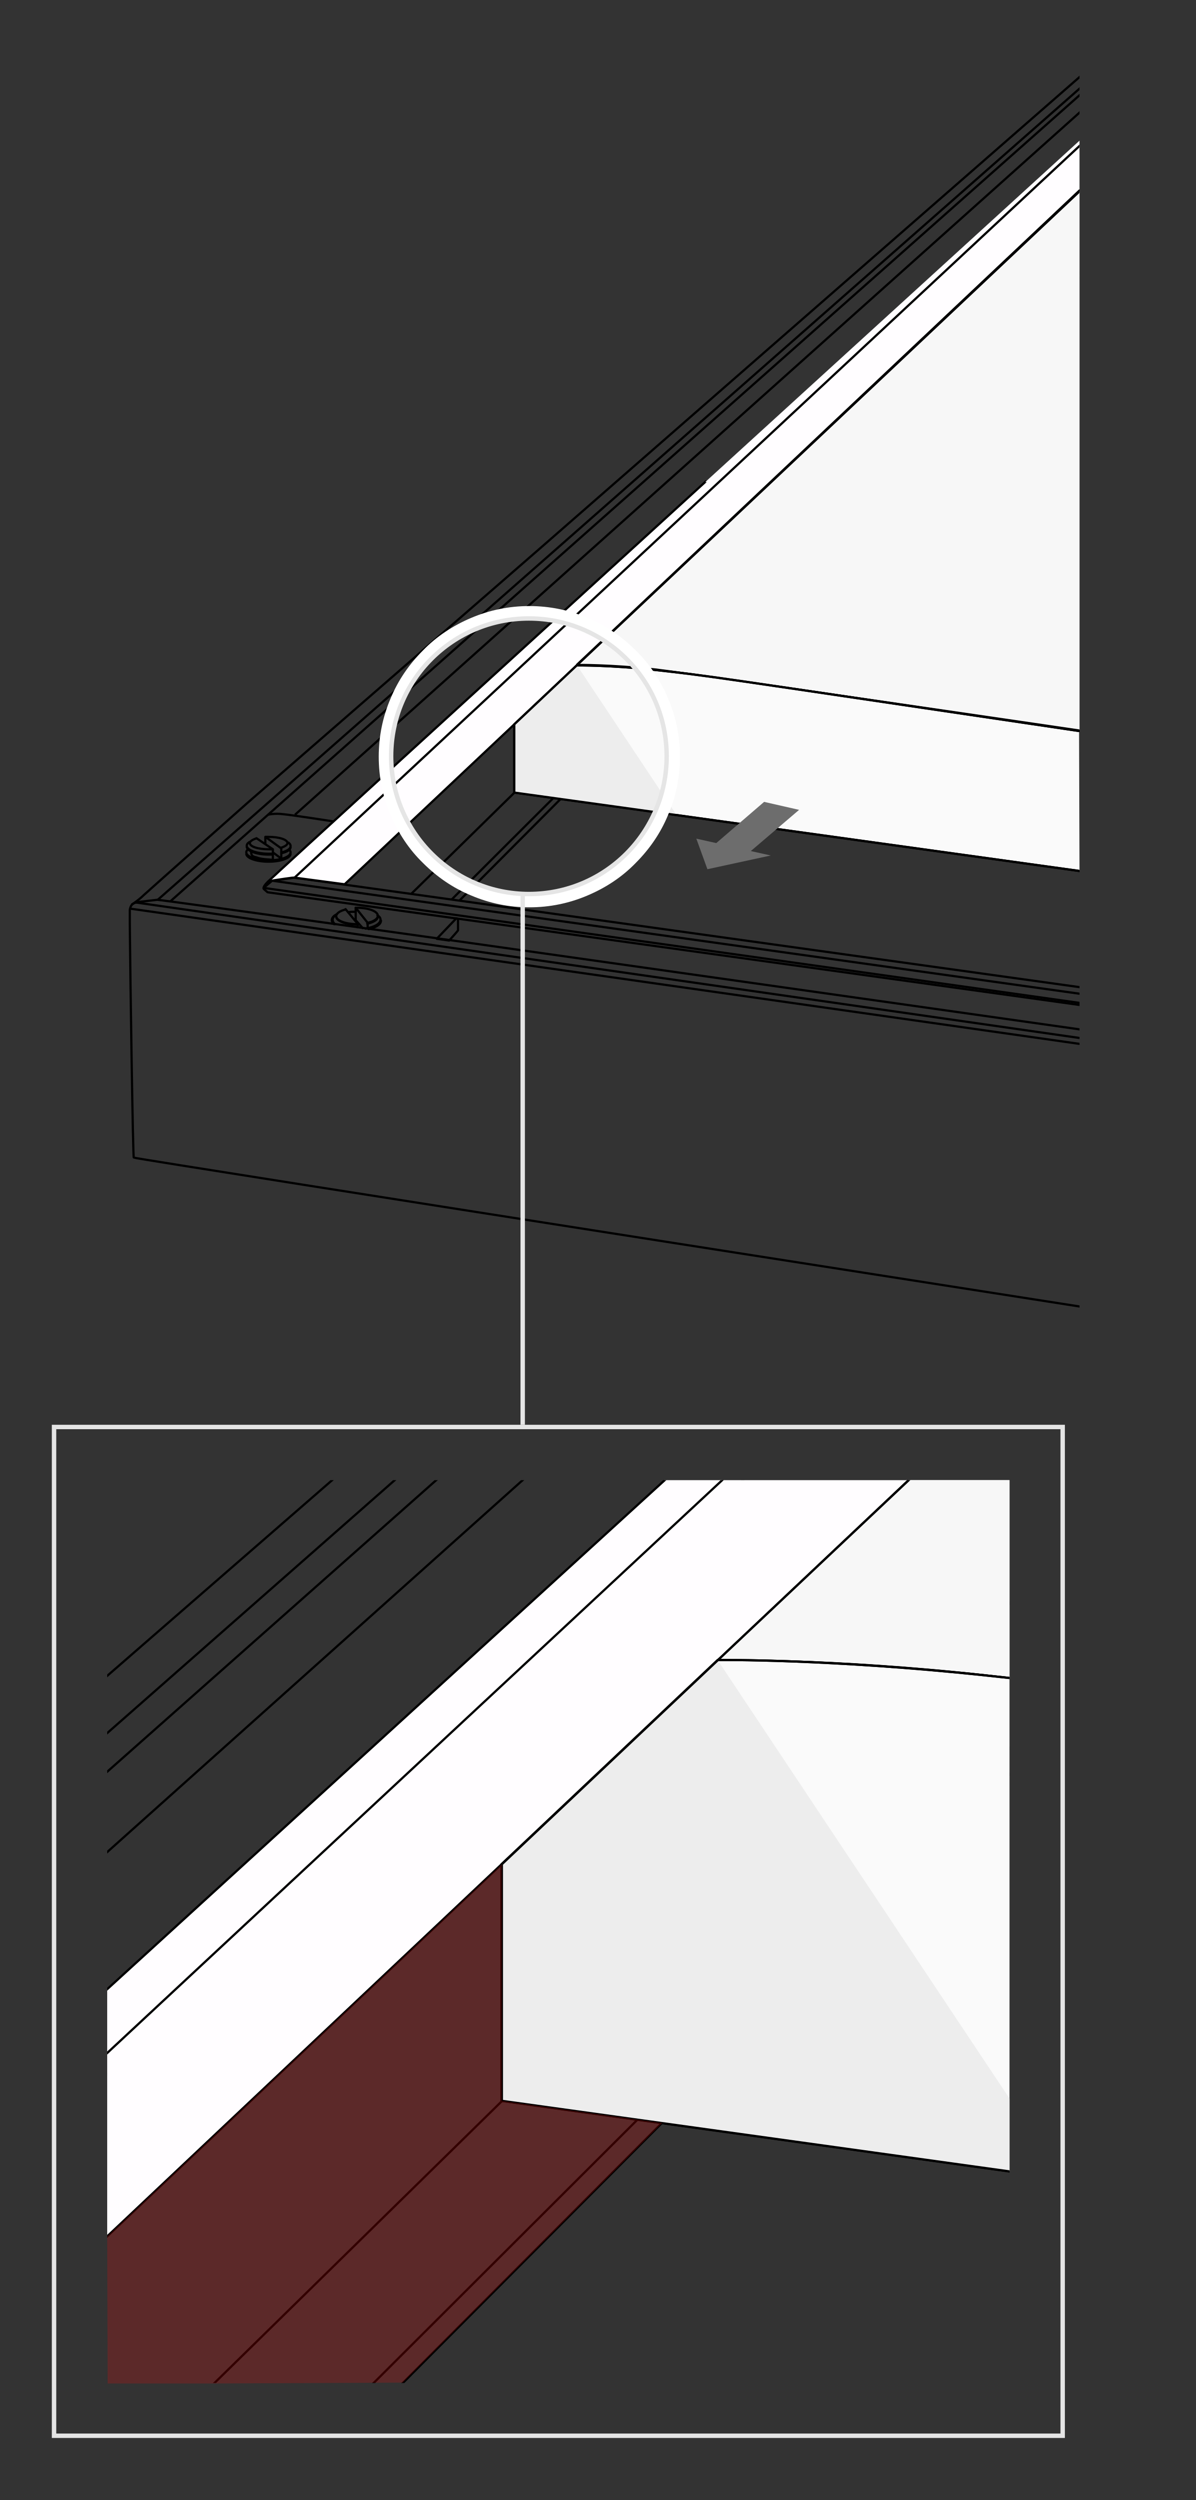
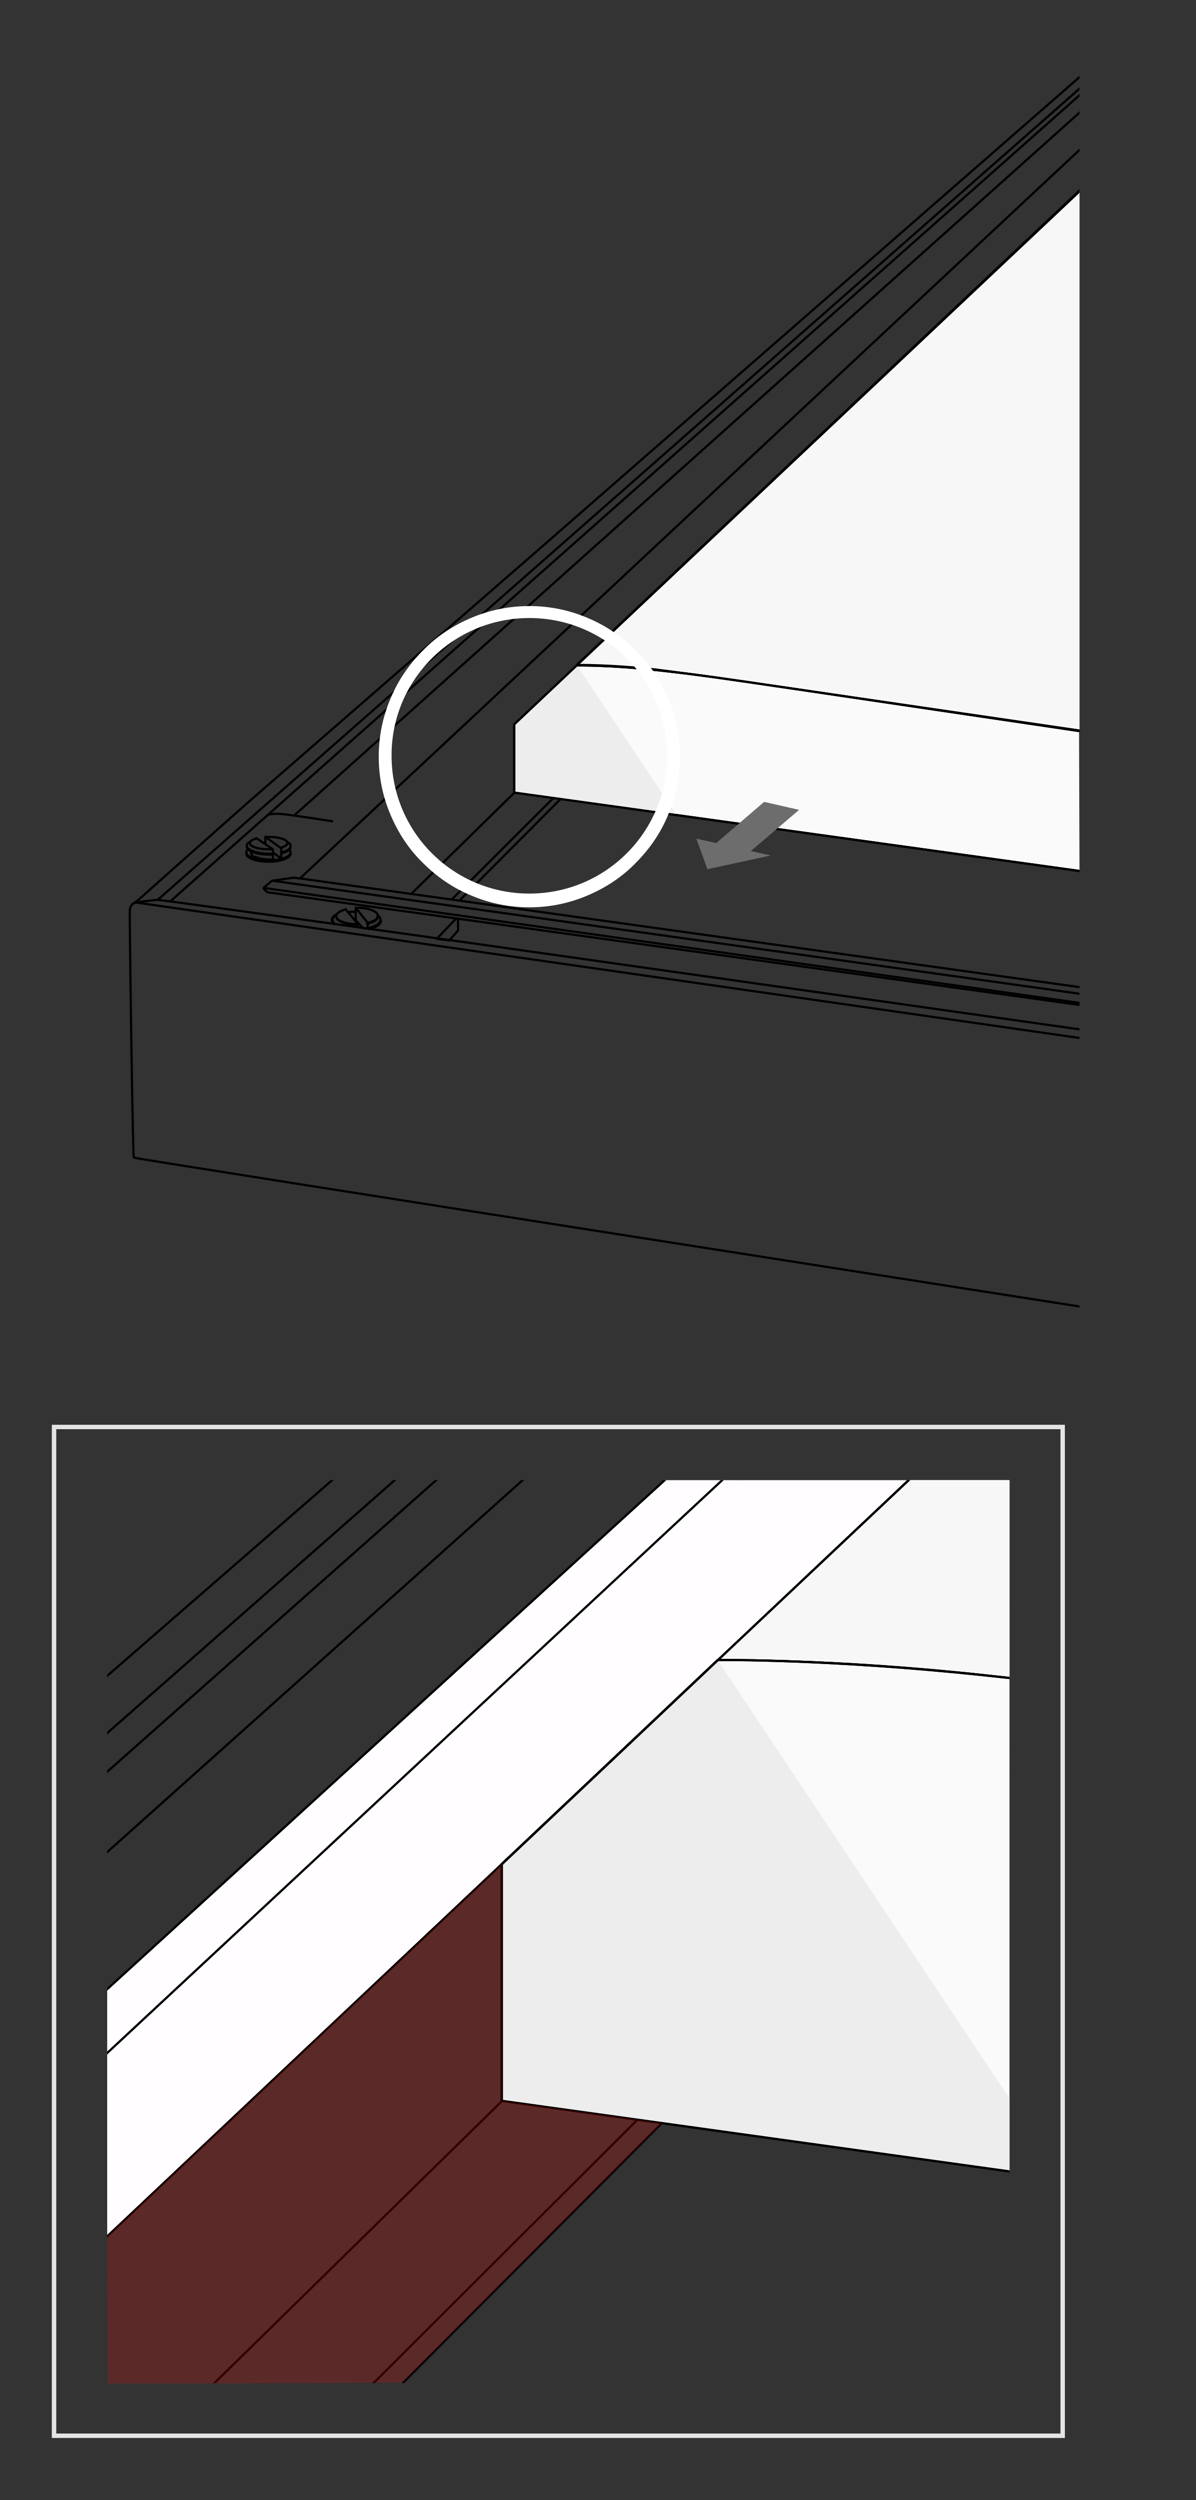
<svg xmlns="http://www.w3.org/2000/svg" xmlns:xlink="http://www.w3.org/1999/xlink" version="1.1" id="Ebene_2_00000182498870091850316810000012773059943483318168_" x="0px" y="0px" width="270px" height="564.3px" viewBox="0 0 270 564.3" style="enable-background:new 0 0 270 564.3;" xml:space="preserve">
  <rect x="0" y="0" width="270" height="564.3" fill="#333333" stroke="none" />
  <style type="text/css">
	.st0{fill:#F9F9F9;stroke:#020203;stroke-width:0.5;stroke-linecap:round;stroke-linejoin:round;stroke-miterlimit:10;}
	.st1{opacity:0.1;fill:#F9F9F9;stroke:#020203;stroke-width:0.5;stroke-miterlimit:10;enable-background:new    ;}
	.st2{fill:#FFFFFF;stroke:#020203;stroke-width:0.5;stroke-linecap:round;stroke-linejoin:round;stroke-miterlimit:10;}
	.st3{fill:#FFFFFF;stroke:#020203;stroke-width:0.5;stroke-linecap:round;stroke-linejoin:round;stroke-miterlimit:10;}
	.st4{fill:#6D6D6D;}
	.st5{clip-path:url(#SVGID_00000049213687731854256070000003385210473643962782_);}
	
		.st6{clip-path:url(#SVGID_00000109752671341363645150000002722558985247864990_);fill:none;stroke:#000000;stroke-width:0.5;stroke-miterlimit:10;}
	
		.st7{clip-path:url(#SVGID_00000146466012391148716730000005726325667196547762_);fill:none;stroke:#000000;stroke-width:0.5;stroke-linecap:round;stroke-linejoin:round;stroke-miterlimit:10;}
	
		.st8{clip-path:url(#SVGID_00000144306283595410006870000002048113516462609284_);fill:none;stroke:#000000;stroke-width:0.5;stroke-miterlimit:10;}
	
		.st9{clip-path:url(#SVGID_00000169550121947964943780000008526751747890250148_);fill:none;stroke:#000000;stroke-width:0.5;stroke-miterlimit:10;}
	
		.st10{clip-path:url(#SVGID_00000128447209223289707990000008615501604242348221_);fill:none;stroke:#000000;stroke-width:0.5;stroke-miterlimit:10;}
	
		.st11{clip-path:url(#SVGID_00000104701749851849628470000005301165393435882931_);fill:none;stroke:#000000;stroke-width:0.5;stroke-miterlimit:10;}
	
		.st12{clip-path:url(#SVGID_00000124128715929291188760000000639992155095809204_);fill:none;stroke:#000000;stroke-width:0.5;stroke-miterlimit:10;}
	
		.st13{clip-path:url(#SVGID_00000013898945031916562330000016190585271005736334_);fill:none;stroke:#000000;stroke-width:0.5;stroke-miterlimit:10;}
	
		.st14{clip-path:url(#SVGID_00000082327647710572639050000016668993930286524054_);fill:none;stroke:#000000;stroke-width:0.5;stroke-miterlimit:10;}
	
		.st15{clip-path:url(#SVGID_00000125603564270747586740000016568422939254967451_);fill:none;stroke:#000000;stroke-width:0.5;stroke-miterlimit:10;}
	
		.st16{clip-path:url(#SVGID_00000005264227774672703110000014528548151289603991_);fill:none;stroke:#000000;stroke-width:0.5;stroke-miterlimit:10;}
	
		.st17{clip-path:url(#SVGID_00000013873350356301338370000003280102917780694453_);fill:none;stroke:#000000;stroke-width:0.5;stroke-miterlimit:10;}
	
		.st18{clip-path:url(#SVGID_00000036951103578209101350000006161667545805644192_);fill:none;stroke:#000000;stroke-width:0.5;stroke-miterlimit:10;}
	
		.st19{clip-path:url(#SVGID_00000158731399086165916210000000025891053373613962_);fill:none;stroke:#000000;stroke-width:0.5;stroke-miterlimit:10;}
	
		.st20{clip-path:url(#SVGID_00000072266399399952590330000013063743148178028683_);fill:none;stroke:#000000;stroke-width:0.5;stroke-miterlimit:10;}
	
		.st21{clip-path:url(#SVGID_00000018922945574653179950000010906176191409537720_);fill:none;stroke:#000000;stroke-width:0.5;stroke-miterlimit:10;}
	
		.st22{clip-path:url(#SVGID_00000137132571522159263520000010167636250361175690_);fill:none;stroke:#000000;stroke-width:0.5;stroke-miterlimit:10;}
	
		.st23{clip-path:url(#SVGID_00000050627168616724553540000014627916282044007301_);fill:none;stroke:#000000;stroke-width:0.5;stroke-miterlimit:10;}
	
		.st24{clip-path:url(#SVGID_00000140694826526993094690000011397741485945769119_);fill:none;stroke:#000000;stroke-width:0.5;stroke-miterlimit:10;}
	
		.st25{clip-path:url(#SVGID_00000178922682359233189010000015789454918503830442_);fill:none;stroke:#000000;stroke-width:0.5;stroke-miterlimit:10;}
	
		.st26{clip-path:url(#SVGID_00000013180376761639749560000009845138533769339565_);fill:none;stroke:#000000;stroke-width:0.5;stroke-miterlimit:10;}
	
		.st27{clip-path:url(#SVGID_00000101818352643253761380000000022079861258999168_);fill:none;stroke:#000000;stroke-width:0.5;stroke-miterlimit:10;}
	
		.st28{clip-path:url(#SVGID_00000028283160063774410290000009250892025637199268_);fill:none;stroke:#000000;stroke-width:0.5;stroke-miterlimit:10;}
	
		.st29{clip-path:url(#SVGID_00000085237137691437602460000011178185463086286266_);fill:none;stroke:#000000;stroke-width:0.5;stroke-linecap:round;stroke-linejoin:round;stroke-miterlimit:10;}
	
		.st30{clip-path:url(#SVGID_00000062181177577478199330000005847871473410401431_);fill:none;stroke:#000000;stroke-width:0.5;stroke-linecap:round;stroke-linejoin:round;stroke-miterlimit:10;}
	
		.st31{clip-path:url(#SVGID_00000176725428107801718050000003252765669716648583_);fill:none;stroke:#000000;stroke-width:0.5;stroke-miterlimit:10;}
	
		.st32{clip-path:url(#SVGID_00000058558636028164574100000014903663770677723021_);fill:none;stroke:#000000;stroke-width:0.5;stroke-linecap:round;stroke-linejoin:round;stroke-miterlimit:10;}
	
		.st33{clip-path:url(#SVGID_00000035516711887526328040000011465900574357143455_);fill:none;stroke:#000000;stroke-width:0.5;stroke-linecap:round;stroke-linejoin:round;stroke-miterlimit:10;}
	
		.st34{clip-path:url(#SVGID_00000000217985762469832780000010786048758494342310_);fill:none;stroke:#000000;stroke-width:0.5;stroke-linecap:round;stroke-linejoin:round;stroke-miterlimit:10;}
	
		.st35{clip-path:url(#SVGID_00000069357020259240342920000002944819725567499440_);fill:none;stroke:#000000;stroke-width:0.5;stroke-linecap:round;stroke-linejoin:round;stroke-miterlimit:10;}
	
		.st36{clip-path:url(#SVGID_00000121971079433418109520000014615660938606496951_);fill:none;stroke:#000000;stroke-width:0.5;stroke-linecap:round;stroke-linejoin:round;stroke-miterlimit:10;}
	
		.st37{clip-path:url(#SVGID_00000026145120114363136530000007996203532410582154_);fill:none;stroke:#000000;stroke-width:0.5;stroke-linecap:round;stroke-linejoin:round;stroke-miterlimit:10;}
	
		.st38{clip-path:url(#SVGID_00000035516529118122055750000008612512896849284518_);fill:none;stroke:#000000;stroke-width:0.5;stroke-linecap:round;stroke-linejoin:round;stroke-miterlimit:10;}
	
		.st39{clip-path:url(#SVGID_00000127743718432306174270000000172181628643057821_);fill:none;stroke:#000000;stroke-width:0.5;stroke-linecap:round;stroke-linejoin:round;stroke-miterlimit:10;}
	
		.st40{clip-path:url(#SVGID_00000133526666388751010820000005647503715467689100_);fill:none;stroke:#000000;stroke-width:0.5;stroke-linecap:round;stroke-linejoin:round;stroke-miterlimit:10;}
	
		.st41{clip-path:url(#SVGID_00000020376341425528551910000016659057307095664312_);fill:none;stroke:#000000;stroke-width:0.5;stroke-linecap:round;stroke-linejoin:round;stroke-miterlimit:10;}
	
		.st42{clip-path:url(#SVGID_00000040549837458549608750000000099807813578677426_);fill:none;stroke:#000000;stroke-width:0.5;stroke-linecap:round;stroke-linejoin:round;stroke-miterlimit:10;}
	
		.st43{clip-path:url(#SVGID_00000015354319503338602030000006469044422829328312_);fill:none;stroke:#000000;stroke-width:0.5;stroke-linecap:round;stroke-linejoin:round;stroke-miterlimit:10;}
	
		.st44{clip-path:url(#SVGID_00000166662891040877754180000016476088348491233715_);fill:none;stroke:#000000;stroke-width:0.5;stroke-linecap:round;stroke-linejoin:round;stroke-miterlimit:10;}
	
		.st45{clip-path:url(#SVGID_00000005980590344992117140000005429294632008867215_);fill:none;stroke:#000000;stroke-width:0.5;stroke-miterlimit:10;}
	
		.st46{clip-path:url(#SVGID_00000072277319704017188270000007370570006574612655_);fill:#FFFDFF;stroke:#000000;stroke-width:0.5;stroke-linecap:round;stroke-linejoin:round;stroke-miterlimit:10;}
	
		.st47{clip-path:url(#SVGID_00000065774004947571350330000015308863275842674054_);fill:#FFFDFF;stroke:#000000;stroke-width:0.5;stroke-linecap:round;stroke-linejoin:round;stroke-miterlimit:10;}
	
		.st48{clip-path:url(#SVGID_00000129207036843872219390000004907791518324266632_);fill:#FFFDFF;stroke:#000000;stroke-width:0.5;stroke-linecap:round;stroke-linejoin:round;stroke-miterlimit:10;}
	
		.st49{clip-path:url(#SVGID_00000037678540360675668060000008513888172797263266_);fill:#FFFDFF;stroke:#000000;stroke-width:0.5;stroke-linecap:round;stroke-linejoin:round;stroke-miterlimit:10;}
	
		.st50{clip-path:url(#SVGID_00000137823893578040081370000004055518220069094790_);fill:#F7F7F7;stroke:#000000;stroke-width:0.5;stroke-linecap:round;stroke-linejoin:round;stroke-miterlimit:10;}
	
		.st51{clip-path:url(#SVGID_00000074438048589327415620000013569843262042235781_);fill:#FAFAFA;stroke:#000000;stroke-width:0.5;stroke-linecap:round;stroke-linejoin:round;stroke-miterlimit:10;}
	.st52{clip-path:url(#SVGID_00000038389103457464797780000013143734872533511048_);fill:#EDEDED;}
	
		.st53{clip-path:url(#SVGID_00000151514384840010864860000016731645396384979859_);fill:none;stroke:#000000;stroke-width:0.5;stroke-linecap:round;stroke-linejoin:round;stroke-miterlimit:10;}
	.st54{clip-path:url(#SVGID_00000127740703264644839630000011826177869878734995_);fill:none;}
	.st55{clip-path:url(#SVGID_00000108295234767043041960000005552605310630404018_);}
	.st56{clip-path:url(#SVGID_00000005980909124721541420000016416658596307836343_);}
	.st57{clip-path:url(#SVGID_00000124845329586780067040000013821053208722721949_);}
	.st58{fill:none;stroke:#000000;stroke-width:0.5;stroke-miterlimit:10;}
	.st59{fill:none;stroke:#000000;stroke-width:0.5;stroke-linecap:round;stroke-linejoin:round;stroke-miterlimit:10;}
	.st60{fill:#FFFDFF;stroke:#000000;stroke-width:0.5;stroke-linecap:round;stroke-linejoin:round;stroke-miterlimit:10;}
	.st61{fill:#F7F7F7;stroke:#000000;stroke-width:0.5;stroke-linecap:round;stroke-linejoin:round;stroke-miterlimit:10;}
	.st62{fill:#FAFAFA;stroke:#000000;stroke-width:0.5;stroke-linecap:round;stroke-linejoin:round;stroke-miterlimit:10;}
	.st63{fill:#EDEDED;}
	.st64{clip-path:url(#SVGID_00000048491768892247211520000000400964073264408463_);fill:none;stroke:#E5E5E5;stroke-miterlimit:10;}
	.st65{clip-path:url(#SVGID_00000085223777740643370120000001306298703127808659_);}
	.st66{fill:#FFFFFF;}
	.st67{clip-path:url(#SVGID_00000163051680755833161510000013082791311101340587_);fill:none;stroke:#E5E5E5;stroke-miterlimit:10;}
	.st68{clip-path:url(#SVGID_00000150076559441902409500000012251865777435588028_);fill:none;stroke:#E5E5E5;stroke-miterlimit:10;}
	
		.st69{opacity:0.2;clip-path:url(#SVGID_00000137813512915985282370000005139534586234766257_);fill:#FF0000;enable-background:new    ;}
</style>
  <g>
    <rect x="830.5" y="209.1" class="st0" width="217.1" height="208.1" />
    <rect x="830.5" y="209.1" class="st1" width="217.1" height="208.1" />
  </g>
  <polygon class="st2" points="835.7,61.5 1042.1,61.5 1051.7,52 826.1,52 " />
  <g>
    <polygon class="st2" points="835.7,61.5 835.7,261.1 826.1,270.6 826.1,52  " />
  </g>
  <g>
    <polygon class="st2" points="1042.1,261.1 1042.1,61.6 1051.6,52.1 1051.6,270.6  " />
  </g>
  <g>
    <polygon class="st2" points="1032.6,52.8 1050.9,52.8 1050.9,60.7 1050.9,71.1 1048.8,73.2 1043,73.2 1043,60.7 1030.5,60.7    1030.5,54.9  " />
    <g>
      <path class="st2" d="M1046.9,65.1c0.8,0,1.5,0.7,1.5,1.5c0,0.8-0.7,1.5-1.5,1.5c-0.8,0-1.5-0.7-1.5-1.5    C1045.4,65.7,1046.1,65.1,1046.9,65.1z" />
      <polygon class="st2" points="1048.1,67.4 1047.7,67.7 1045.7,65.7 1046.1,65.3   " />
    </g>
    <g>
      <path class="st2" d="M1037.5,55.3c0.8,0,1.5,0.7,1.5,1.5c0,0.8-0.7,1.5-1.5,1.5c-0.8,0-1.5-0.7-1.5-1.5    C1036.1,55.9,1036.7,55.3,1037.5,55.3z" />
-       <polygon class="st2" points="1036.7,58 1036.3,57.6 1038.4,55.5 1038.7,55.9   " />
    </g>
  </g>
  <g>
    <polygon class="st2" points="826.9,71.1 826.9,52.8 834.8,52.8 845.2,52.8 847.3,54.9 847.3,60.7 834.8,60.7 834.8,73.2 829,73.2     " />
    <g>
      <path class="st2" d="M840.7,55.3c0.8,0,1.5,0.7,1.5,1.5c0,0.8-0.7,1.5-1.5,1.5c-0.8,0-1.5-0.7-1.5-1.5    C839.2,56,839.8,55.3,840.7,55.3z" />
      <polygon class="st2" points="841.5,55.6 841.9,56 839.8,58 839.4,57.6   " />
    </g>
    <g>
      <path class="st2" d="M830.9,64.7c0.8,0,1.5,0.7,1.5,1.5c0,0.8-0.7,1.5-1.5,1.5s-1.5-0.7-1.5-1.5C829.4,65.3,830.1,64.7,830.9,64.7    z" />
      <polygon class="st2" points="832.1,67 831.7,67.4 829.6,65.3 830,64.9   " />
    </g>
  </g>
  <polygon class="st2" points="835.7,61.5 1042.1,61.5 1044.2,59.4 833.6,59.4 " />
  <polygon class="st2" points="1051.7,52 826.1,52 828.2,54 1049.6,54 " />
  <g>
    <g>
      <polygon class="st2" points="1073.1,159.5 1073.1,365.9 1082.6,375.5 1082.6,150   " />
    </g>
    <polygon class="st2" points="1073.1,159.5 1073.1,365.9 1075.1,368 1075.1,157.4  " />
    <polygon class="st2" points="1082.6,375.5 1082.6,150 1080.5,152 1080.5,373.4  " />
    <polygon class="st2" points="835.7,61.5 835.7,261.1 833.5,263.2 833.5,59.4  " />
    <polygon class="st2" points="826.1,52 826.1,270.6 828.3,268.4 828.3,54.1  " />
    <polygon class="st2" points="1051.6,270.6 1051.6,52.1 1049.5,54.2 1049.5,268.5  " />
    <polygon class="st2" points="1042.1,261.1 1042.1,61.6 1044.3,59.4 1044.3,263.3  " />
    <g>
      <polygon class="st2" points="1083,125.7 1083,109.9 1076.2,109.9 1067.3,109.9 1065.5,111.7 1065.5,116.7 1076.2,116.7     1076.2,127.4 1081.2,127.4   " />
      <g>
        <polygon class="st2" points="1092,116.7 1092,101 1085.2,101 1076.3,101 1074.5,102.8 1074.5,107.8 1085.2,107.8 1085.2,118.5      1090.2,118.5    " />
        <g>
          <path class="st2" d="M1080.2,103.2c0.7,0,1.3,0.6,1.3,1.3c0,0.7-0.6,1.3-1.3,1.3c-0.7,0-1.3-0.6-1.3-1.3      C1078.9,103.8,1079.5,103.2,1080.2,103.2z" />
          <polygon class="st2" points="1079.1,103.8 1079.5,103.4 1081.2,105.2 1080.9,105.5     " />
        </g>
        <g>
          <path class="st2" d="M1088.6,111.2c0.7,0,1.3,0.6,1.3,1.3c0,0.7-0.6,1.3-1.3,1.3c-0.7,0-1.3-0.6-1.3-1.3      C1087.3,111.8,1087.9,111.2,1088.6,111.2z" />
          <polygon class="st2" points="1087.9,113.5 1087.6,113.2 1089.3,111.4 1089.7,111.8     " />
        </g>
      </g>
    </g>
    <g>
      <polygon class="st2" points="1083,88.3 1083,72.6 1076.2,72.6 1067.3,72.6 1065.5,74.4 1065.5,79.4 1076.2,79.4 1076.2,90.1     1081.2,90.1   " />
      <g>
        <polygon class="st2" points="1092,79.4 1092,63.7 1085.2,63.7 1076.3,63.7 1074.5,65.5 1074.5,70.5 1085.2,70.5 1085.2,81.2      1090.2,81.2    " />
        <g>
          <path class="st2" d="M1080.2,65.9c0.7,0,1.3,0.6,1.3,1.3c0,0.7-0.6,1.3-1.3,1.3c-0.7,0-1.3-0.6-1.3-1.3      C1078.9,66.4,1079.5,65.9,1080.2,65.9z" />
          <polygon class="st2" points="1079.1,66.4 1079.5,66.1 1081.2,67.8 1080.9,68.2     " />
        </g>
        <g>
          <path class="st2" d="M1088.6,73.9c0.7,0,1.3,0.6,1.3,1.3c0,0.7-0.6,1.3-1.3,1.3c-0.7,0-1.3-0.6-1.3-1.3      C1087.3,74.5,1087.9,73.9,1088.6,73.9z" />
          <rect x="1087.4" y="74.9" transform="matrix(0.705 -0.709 0.709 0.705 267.41 793.768)" class="st3" width="2.5" height="0.5" />
        </g>
      </g>
    </g>
  </g>
  <polygon class="st4" points="946.2,222.4 946.2,204.8 949.2,204.8 944,195.9 938.9,204.8 941.9,204.8 941.9,222.4 " />
  <g>
    <g>
      <defs>
        <rect id="SVGID_1_" x="7.2" y="-22.1" width="236.5" height="608.4" />
      </defs>
      <clipPath id="SVGID_00000180357601612741302980000003980705099075658114_">
        <use xlink:href="#SVGID_1_" style="overflow:visible;" />
      </clipPath>
      <g style="clip-path:url(#SVGID_00000180357601612741302980000003980705099075658114_);">
        <g>
          <defs>
            <rect id="SVGID_00000001648266979062813850000010541664695732810386_" x="2.3" y="-88.9" width="243.6" height="708.9" />
          </defs>
          <clipPath id="SVGID_00000089539869982799370390000016272704435945108920_">
            <use xlink:href="#SVGID_00000001648266979062813850000010541664695732810386_" style="overflow:visible;" />
          </clipPath>
          <line style="clip-path:url(#SVGID_00000089539869982799370390000016272704435945108920_);fill:none;stroke:#000000;stroke-width:0.5;stroke-miterlimit:10;" x1="246.4" y1="23.1" x2="251" y2="25.1" />
        </g>
        <g>
          <defs>
            <rect id="SVGID_00000160895691384550289750000011410686278975003053_" x="2.3" y="-88.9" width="243.6" height="708.9" />
          </defs>
          <clipPath id="SVGID_00000092458668143668361000000006190049413679333798_">
            <use xlink:href="#SVGID_00000160895691384550289750000011410686278975003053_" style="overflow:visible;" />
          </clipPath>
          <path style="clip-path:url(#SVGID_00000092458668143668361000000006190049413679333798_);fill:none;stroke:#000000;stroke-width:0.5;stroke-linecap:round;stroke-linejoin:round;stroke-miterlimit:10;" d="      M274.4,227.1L67.9,198.3c-1-0.1-1.5-0.2-1.5-0.2l-5,0.7c0,0-1.5,1.3-1.8,1.5c-0.2,0.3,0,0.4,0,0.4l0.8,0.7l214,29.7" />
        </g>
        <g>
          <defs>
            <rect id="SVGID_00000108292703458170826400000008067136100788371122_" x="2.3" y="-88.9" width="243.6" height="708.9" />
          </defs>
          <clipPath id="SVGID_00000074403990706638407050000008050845905331772069_">
            <use xlink:href="#SVGID_00000108292703458170826400000008067136100788371122_" style="overflow:visible;" />
          </clipPath>
          <line style="clip-path:url(#SVGID_00000074403990706638407050000008050845905331772069_);fill:none;stroke:#000000;stroke-width:0.5;stroke-miterlimit:10;" x1="274.4" y1="230.7" x2="59.4" y2="200.4" />
        </g>
        <g>
          <defs>
            <rect id="SVGID_00000055707685022139910890000017421031441364912260_" x="2.3" y="-88.9" width="243.6" height="708.9" />
          </defs>
          <clipPath id="SVGID_00000072998070184620779240000012597576259940415114_">
            <use xlink:href="#SVGID_00000055707685022139910890000017421031441364912260_" style="overflow:visible;" />
          </clipPath>
          <line style="clip-path:url(#SVGID_00000072998070184620779240000012597576259940415114_);fill:none;stroke:#000000;stroke-width:0.5;stroke-miterlimit:10;" x1="61.5" y1="198.8" x2="274.4" y2="228.6" />
        </g>
        <g>
          <defs>
            <rect id="SVGID_00000133517863550600317940000007133060917738362273_" x="2.3" y="-88.9" width="243.6" height="708.9" />
          </defs>
          <clipPath id="SVGID_00000039108851598725438220000009913470998329268105_">
            <use xlink:href="#SVGID_00000133517863550600317940000007133060917738362273_" style="overflow:visible;" />
          </clipPath>
          <line style="clip-path:url(#SVGID_00000039108851598725438220000009913470998329268105_);fill:none;stroke:#000000;stroke-width:0.5;stroke-miterlimit:10;" x1="67.7" y1="198.3" x2="258.3" y2="20.2" />
        </g>
        <g>
          <defs>
            <rect id="SVGID_00000070099738227109827290000013763407173366892980_" x="2.3" y="-88.9" width="243.6" height="708.9" />
          </defs>
          <clipPath id="SVGID_00000034795482487686012210000001061525614929173915_">
            <use xlink:href="#SVGID_00000070099738227109827290000013763407173366892980_" style="overflow:visible;" />
          </clipPath>
          <path style="clip-path:url(#SVGID_00000034795482487686012210000001061525614929173915_);fill:none;stroke:#000000;stroke-width:0.5;stroke-miterlimit:10;" d="      M274.4,299.7c0,0-243.9-38.1-244.2-38.4c-0.2-0.2-0.8-41-0.9-52.8c0-2,0-3.1,0-3.1s0.1-0.9,0.6-1.3c0.5-0.4,1.3-0.5,1.3-0.5      s3.4-0.4,4.3-0.5c0.5,0,20,2.7,39.6,5.4c20.2,2.8,40.6,5.7,40.6,5.7l158.7,22.5" />
        </g>
        <g>
          <defs>
            <rect id="SVGID_00000094576460163946146520000002768014835628798876_" x="2.3" y="-88.9" width="243.6" height="708.9" />
          </defs>
          <clipPath id="SVGID_00000014603699358226566250000017250349494055706776_">
            <use xlink:href="#SVGID_00000094576460163946146520000002768014835628798876_" style="overflow:visible;" />
          </clipPath>
-           <line style="clip-path:url(#SVGID_00000014603699358226566250000017250349494055706776_);fill:none;stroke:#000000;stroke-width:0.5;stroke-miterlimit:10;" x1="29.4" y1="205.1" x2="274.4" y2="240" />
        </g>
        <g>
          <defs>
            <rect id="SVGID_00000044154046019783671730000017164222804544084656_" x="2.3" y="-88.9" width="243.6" height="708.9" />
          </defs>
          <clipPath id="SVGID_00000114762037160195130880000004713944166778462649_">
            <use xlink:href="#SVGID_00000044154046019783671730000017164222804544084656_" style="overflow:visible;" />
          </clipPath>
          <line style="clip-path:url(#SVGID_00000114762037160195130880000004713944166778462649_);fill:none;stroke:#000000;stroke-width:0.5;stroke-miterlimit:10;" x1="30.6" y1="203.7" x2="274.4" y2="238.7" />
        </g>
        <g>
          <defs>
            <rect id="SVGID_00000113340114314506982430000003106302837496752292_" x="2.3" y="-88.9" width="243.6" height="708.9" />
          </defs>
          <clipPath id="SVGID_00000152960824775049615540000009467656712056662935_">
            <use xlink:href="#SVGID_00000113340114314506982430000003106302837496752292_" style="overflow:visible;" />
          </clipPath>
          <path style="clip-path:url(#SVGID_00000152960824775049615540000009467656712056662935_);fill:none;stroke:#000000;stroke-width:0.5;stroke-miterlimit:10;" d="      M29.7,204.2c0,0,1.6-1,2.8-2.2c1.3-1.2,23.4-20.8,23.4-20.8l66.1-57.5L245.3,16c0,0,0.6-0.6,0.9-0.5c0.3,0.1,1,0.3,1.3,0.7      c0.3,0.4,0.8,1.2,0.6,1.4L38.4,203.5" />
        </g>
        <g>
          <defs>
            <rect id="SVGID_00000101816050831303488840000001659404408685805986_" x="2.3" y="-88.9" width="243.6" height="708.9" />
          </defs>
          <clipPath id="SVGID_00000071518587397372450010000004369344192285431688_">
            <use xlink:href="#SVGID_00000101816050831303488840000001659404408685805986_" style="overflow:visible;" />
          </clipPath>
          <line style="clip-path:url(#SVGID_00000071518587397372450010000004369344192285431688_);fill:none;stroke:#000000;stroke-width:0.5;stroke-miterlimit:10;" x1="247.8" y1="16.4" x2="35.5" y2="203.2" />
        </g>
        <g>
          <defs>
            <rect id="SVGID_00000029747635990134235510000011647790989346462898_" x="2.3" y="-88.9" width="243.6" height="708.9" />
          </defs>
          <clipPath id="SVGID_00000180353825146334503720000003128360145896660117_">
            <use xlink:href="#SVGID_00000029747635990134235510000011647790989346462898_" style="overflow:visible;" />
          </clipPath>
          <polyline style="clip-path:url(#SVGID_00000180353825146334503720000003128360145896660117_);fill:none;stroke:#000000;stroke-width:0.5;stroke-miterlimit:10;" points="      245.3,41.6 244.9,52.6 92.8,201.8     " />
        </g>
        <g>
          <defs>
            <rect id="SVGID_00000036932232786885935270000001669950337664464004_" x="2.3" y="-88.9" width="243.6" height="708.9" />
          </defs>
          <clipPath id="SVGID_00000000945634114687777020000018235788145925125042_">
            <use xlink:href="#SVGID_00000036932232786885935270000001669950337664464004_" style="overflow:visible;" />
          </clipPath>
          <polyline style="clip-path:url(#SVGID_00000000945634114687777020000018235788145925125042_);fill:none;stroke:#000000;stroke-width:0.5;stroke-miterlimit:10;" points="      244.9,52.6 250.4,54.9 250.4,56 103.7,203.3     " />
        </g>
        <g>
          <defs>
            <rect id="SVGID_00000075159561511818904820000014198188074311976613_" x="2.3" y="-88.9" width="243.6" height="708.9" />
          </defs>
          <clipPath id="SVGID_00000144329448609638265900000014986324274969204669_">
            <use xlink:href="#SVGID_00000075159561511818904820000014198188074311976613_" style="overflow:visible;" />
          </clipPath>
          <line style="clip-path:url(#SVGID_00000144329448609638265900000014986324274969204669_);fill:none;stroke:#000000;stroke-width:0.5;stroke-miterlimit:10;" x1="102" y1="203" x2="250.4" y2="54.9" />
        </g>
        <g>
          <defs>
            <rect id="SVGID_00000061464945738040233930000015528109023383507385_" x="2.3" y="-88.9" width="243.6" height="708.9" />
          </defs>
          <clipPath id="SVGID_00000071542500746771417890000004934020500690094742_">
            <use xlink:href="#SVGID_00000061464945738040233930000015528109023383507385_" style="overflow:visible;" />
          </clipPath>
          <line style="clip-path:url(#SVGID_00000071542500746771417890000004934020500690094742_);fill:none;stroke:#000000;stroke-width:0.5;stroke-miterlimit:10;" x1="246.4" y1="23" x2="66.6" y2="183.9" />
        </g>
        <g>
          <defs>
            <rect id="SVGID_00000072972753451826898380000016254673368306642822_" x="2.3" y="-88.9" width="243.6" height="708.9" />
          </defs>
          <clipPath id="SVGID_00000168835332490480673460000009867285647464296083_">
            <use xlink:href="#SVGID_00000072972753451826898380000016254673368306642822_" style="overflow:visible;" />
          </clipPath>
          <path style="clip-path:url(#SVGID_00000168835332490480673460000009867285647464296083_);fill:none;stroke:#000000;stroke-width:0.5;stroke-miterlimit:10;" d="      M60.5,183.9c0,0,1.5-0.4,3.6-0.1c2.1,0.2,11.1,1.6,11.1,1.6" />
        </g>
        <g>
          <defs>
            <rect id="SVGID_00000065754387230197647510000007409386538133374088_" x="2.3" y="-88.9" width="243.6" height="708.9" />
          </defs>
          <clipPath id="SVGID_00000119827938695412547950000016193488030014708630_">
            <use xlink:href="#SVGID_00000065754387230197647510000007409386538133374088_" style="overflow:visible;" />
          </clipPath>
          <path style="clip-path:url(#SVGID_00000119827938695412547950000016193488030014708630_);fill:none;stroke:#000000;stroke-width:0.5;stroke-miterlimit:10;" d="      M61.7,191.7c-0.3,0-0.7,0-1,0c-2.4,0-4.3-0.6-4.3-1.4c0-0.4,0.6-0.8,1.6-1.1" />
        </g>
        <g>
          <defs>
            <rect id="SVGID_00000137131864094466263770000011504663233559030447_" x="2.3" y="-88.9" width="243.6" height="708.9" />
          </defs>
          <clipPath id="SVGID_00000036243178273371887160000007368404453041048454_">
            <use xlink:href="#SVGID_00000137131864094466263770000011504663233559030447_" style="overflow:visible;" />
          </clipPath>
          <path style="clip-path:url(#SVGID_00000036243178273371887160000007368404453041048454_);fill:none;stroke:#000000;stroke-width:0.5;stroke-miterlimit:10;" d="      M59.9,188.9c0.2,0,0.5,0,0.7,0c2.4,0,4.3,0.6,4.3,1.4c0,0.4-0.6,0.8-1.6,1.1" />
        </g>
        <g>
          <defs>
            <rect id="SVGID_00000098199115654126713960000009048401623827351950_" x="2.3" y="-88.9" width="243.6" height="708.9" />
          </defs>
          <clipPath id="SVGID_00000093878681778107368950000017570812529735070612_">
            <use xlink:href="#SVGID_00000098199115654126713960000009048401623827351950_" style="overflow:visible;" />
          </clipPath>
          <path style="clip-path:url(#SVGID_00000093878681778107368950000017570812529735070612_);fill:none;stroke:#000000;stroke-width:0.5;stroke-miterlimit:10;" d="      M61.7,192.7c-0.3,0-0.7,0-1,0c-2.7,0-5-0.8-5-1.8c0-0.3,0.2-0.6,0.7-0.9" />
        </g>
        <g>
          <defs>
            <rect id="SVGID_00000104704145797561964580000008124260109486060457_" x="2.3" y="-88.9" width="243.6" height="708.9" />
          </defs>
          <clipPath id="SVGID_00000076568376450314694150000004495916428334486658_">
            <use xlink:href="#SVGID_00000104704145797561964580000008124260109486060457_" style="overflow:visible;" />
          </clipPath>
          <path style="clip-path:url(#SVGID_00000076568376450314694150000004495916428334486658_);fill:none;stroke:#000000;stroke-width:0.5;stroke-miterlimit:10;" d="      M65,190.1c0.4,0.3,0.6,0.5,0.6,0.9c0,0.6-0.8,1.1-2,1.4" />
        </g>
        <g>
          <defs>
            <rect id="SVGID_00000136385837054386097980000006108777692754485140_" x="2.3" y="-88.9" width="243.6" height="708.9" />
          </defs>
          <clipPath id="SVGID_00000129164525055788897320000009450172684391639941_">
            <use xlink:href="#SVGID_00000136385837054386097980000006108777692754485140_" style="overflow:visible;" />
          </clipPath>
          <path style="clip-path:url(#SVGID_00000129164525055788897320000009450172684391639941_);fill:none;stroke:#000000;stroke-width:0.5;stroke-miterlimit:10;" d="      M61.7,192.9c-0.3,0-0.7,0-1,0c-2.7,0-5-0.8-5-1.8" />
        </g>
        <g>
          <defs>
            <rect id="SVGID_00000171678011904438937920000016574532194393961137_" x="2.3" y="-88.9" width="243.6" height="708.9" />
          </defs>
          <clipPath id="SVGID_00000111900519475912279900000017439839095255623073_">
            <use xlink:href="#SVGID_00000171678011904438937920000016574532194393961137_" style="overflow:visible;" />
          </clipPath>
          <path style="clip-path:url(#SVGID_00000111900519475912279900000017439839095255623073_);fill:none;stroke:#000000;stroke-width:0.5;stroke-miterlimit:10;" d="      M65.6,191.2c0,0.6-0.8,1.1-2.1,1.4" />
        </g>
        <g>
          <defs>
            <rect id="SVGID_00000163784448077458359320000016508973652972258443_" x="2.3" y="-88.9" width="243.6" height="708.9" />
          </defs>
          <clipPath id="SVGID_00000088812422811712845640000018079692793626691202_">
            <use xlink:href="#SVGID_00000163784448077458359320000016508973652972258443_" style="overflow:visible;" />
          </clipPath>
          <path style="clip-path:url(#SVGID_00000088812422811712845640000018079692793626691202_);fill:none;stroke:#000000;stroke-width:0.5;stroke-miterlimit:10;" d="      M65.3,191.8c0.2,0.2,0.3,0.4,0.3,0.6c0,1-2.2,1.8-5,1.8c-2.7,0-5-0.8-5-1.8c0-0.2,0.1-0.5,0.4-0.7" />
        </g>
        <g>
          <defs>
            <rect id="SVGID_00000054968321500702833510000004696312767105302941_" x="2.3" y="-88.9" width="243.6" height="708.9" />
          </defs>
          <clipPath id="SVGID_00000111901557428660571790000011455530229470771097_">
            <use xlink:href="#SVGID_00000054968321500702833510000004696312767105302941_" style="overflow:visible;" />
          </clipPath>
          <path style="clip-path:url(#SVGID_00000111901557428660571790000011455530229470771097_);fill:none;stroke:#000000;stroke-width:0.5;stroke-miterlimit:10;" d="      M65.6,192.7c0,1-2.2,1.8-5,1.8c-2.7,0-5-0.8-5-1.8" />
        </g>
        <g>
          <defs>
            <rect id="SVGID_00000106146208364239876270000011391688074456257166_" x="2.3" y="-88.9" width="243.6" height="708.9" />
          </defs>
          <clipPath id="SVGID_00000178168025843360424260000008954416786665615493_">
            <use xlink:href="#SVGID_00000106146208364239876270000011391688074456257166_" style="overflow:visible;" />
          </clipPath>
          <polyline style="clip-path:url(#SVGID_00000178168025843360424260000008954416786665615493_);fill:none;stroke:#000000;stroke-width:0.5;stroke-linecap:round;stroke-linejoin:round;stroke-miterlimit:10;" points="      59.9,190.5 59.9,188.9 63.5,191.5 63.5,193.8 61.6,192.4     " />
        </g>
        <g>
          <defs>
            <rect id="SVGID_00000070118036712915047260000002887391967797887391_" x="2.3" y="-88.9" width="243.6" height="708.9" />
          </defs>
          <clipPath id="SVGID_00000123428239712748862210000007243090974285683125_">
            <use xlink:href="#SVGID_00000070118036712915047260000002887391967797887391_" style="overflow:visible;" />
          </clipPath>
          <polyline style="clip-path:url(#SVGID_00000123428239712748862210000007243090974285683125_);fill:none;stroke:#000000;stroke-width:0.5;stroke-linecap:round;stroke-linejoin:round;stroke-miterlimit:10;" points="      57.9,189.2 61.6,191.7 61.6,194.2     " />
        </g>
        <g>
          <defs>
            <rect id="SVGID_00000042011362572999073720000010644618245808396419_" x="2.3" y="-88.9" width="243.6" height="708.9" />
          </defs>
          <clipPath id="SVGID_00000181086580766750755050000005752202335413458083_">
            <use xlink:href="#SVGID_00000042011362572999073720000010644618245808396419_" style="overflow:visible;" />
          </clipPath>
          <path style="clip-path:url(#SVGID_00000181086580766750755050000005752202335413458083_);fill:none;stroke:#000000;stroke-width:0.5;stroke-miterlimit:10;" d="      M56.7,192.3c0,0,0,0.4,0.1,0.6c0,0.2,0.4,0.5,1,0.6c0.9,0.3,1.1,0.4,4,0.6" />
        </g>
        <g>
          <defs>
            <rect id="SVGID_00000015333594424327420680000007809468038679199399_" x="2.3" y="-88.9" width="243.6" height="708.9" />
          </defs>
          <clipPath id="SVGID_00000045607470980333821720000004997221606346696885_">
            <use xlink:href="#SVGID_00000015333594424327420680000007809468038679199399_" style="overflow:visible;" />
          </clipPath>
          <path style="clip-path:url(#SVGID_00000045607470980333821720000004997221606346696885_);fill:none;stroke:#000000;stroke-width:0.5;stroke-linecap:round;stroke-linejoin:round;stroke-miterlimit:10;" d="      M80.7,208.6c0,0-0.1,0-0.1,0c-2.6,0-4.7-0.8-4.7-1.8c0-0.6,0.8-1.2,2.1-1.5" />
        </g>
        <g>
          <defs>
            <rect id="SVGID_00000065076418411309059680000003465751357276767148_" x="2.3" y="-88.9" width="243.6" height="708.9" />
          </defs>
          <clipPath id="SVGID_00000040547106232917401290000009399398840724649892_">
            <use xlink:href="#SVGID_00000065076418411309059680000003465751357276767148_" style="overflow:visible;" />
          </clipPath>
          <path style="clip-path:url(#SVGID_00000040547106232917401290000009399398840724649892_);fill:none;stroke:#000000;stroke-width:0.5;stroke-linecap:round;stroke-linejoin:round;stroke-miterlimit:10;" d="      M80.3,204.9c0.1,0,0.2,0,0.3,0c2.6,0,4.7,0.8,4.7,1.8c0,0.7-0.9,1.3-2.3,1.6" />
        </g>
        <g>
          <defs>
            <rect id="SVGID_00000137128972256285163570000010024950851195890584_" x="2.3" y="-88.9" width="243.6" height="708.9" />
          </defs>
          <clipPath id="SVGID_00000147929684144772502760000010578702578991781511_">
            <use xlink:href="#SVGID_00000137128972256285163570000010024950851195890584_" style="overflow:visible;" />
          </clipPath>
          <polyline style="clip-path:url(#SVGID_00000147929684144772502760000010578702578991781511_);fill:none;stroke:#000000;stroke-width:0.5;stroke-linecap:round;stroke-linejoin:round;stroke-miterlimit:10;" points="      78,205.2 80.8,208.6 80.7,209.3     " />
        </g>
        <g>
          <defs>
            <rect id="SVGID_00000109017891033162137550000007393454583270918075_" x="2.3" y="-88.9" width="243.6" height="708.9" />
          </defs>
          <clipPath id="SVGID_00000010999091643569095050000007821420569777972653_">
            <use xlink:href="#SVGID_00000109017891033162137550000007393454583270918075_" style="overflow:visible;" />
          </clipPath>
          <polyline style="clip-path:url(#SVGID_00000010999091643569095050000007821420569777972653_);fill:none;stroke:#000000;stroke-width:0.5;stroke-linecap:round;stroke-linejoin:round;stroke-miterlimit:10;" points="      80.3,207.9 80.3,204.9 83,208.3 83,209.6     " />
        </g>
        <g>
          <defs>
            <rect id="SVGID_00000105409977608405226400000008877481839900354493_" x="2.3" y="-88.9" width="243.6" height="708.9" />
          </defs>
          <clipPath id="SVGID_00000027601549190045950320000003603767631054596739_">
            <use xlink:href="#SVGID_00000105409977608405226400000008877481839900354493_" style="overflow:visible;" />
          </clipPath>
          <path style="clip-path:url(#SVGID_00000027601549190045950320000003603767631054596739_);fill:none;stroke:#000000;stroke-width:0.5;stroke-linecap:round;stroke-linejoin:round;stroke-miterlimit:10;" d="      M78.6,205.9c0.5-0.1,1.1-0.1,1.7-0.1" />
        </g>
        <g>
          <defs>
            <rect id="SVGID_00000111183468994745218280000008326563546005189555_" x="2.3" y="-88.9" width="243.6" height="708.9" />
          </defs>
          <clipPath id="SVGID_00000045581750201836419560000013720011897734116518_">
            <use xlink:href="#SVGID_00000111183468994745218280000008326563546005189555_" style="overflow:visible;" />
          </clipPath>
          <line style="clip-path:url(#SVGID_00000045581750201836419560000013720011897734116518_);fill:none;stroke:#000000;stroke-width:0.5;stroke-linecap:round;stroke-linejoin:round;stroke-miterlimit:10;" x1="80.2" y1="207.6" x2="81.9" y2="209.5" />
        </g>
        <g>
          <defs>
            <rect id="SVGID_00000072980502887846878940000000969796272695923112_" x="2.3" y="-88.9" width="243.6" height="708.9" />
          </defs>
          <clipPath id="SVGID_00000023246621433041614990000001204649131535208123_">
            <use xlink:href="#SVGID_00000072980502887846878940000000969796272695923112_" style="overflow:visible;" />
          </clipPath>
          <path style="clip-path:url(#SVGID_00000023246621433041614990000001204649131535208123_);fill:none;stroke:#000000;stroke-width:0.5;stroke-linecap:round;stroke-linejoin:round;stroke-miterlimit:10;" d="      M103.4,207.4c0,0,0,2.4,0,2.6c-0.1,0.2-2,2.3-2,2.3l-2.8-0.4l4.4-4.6L103.4,207.4z" />
        </g>
        <g>
          <defs>
            <rect id="SVGID_00000108270802639986089910000002642239048441815206_" x="2.3" y="-88.9" width="243.6" height="708.9" />
          </defs>
          <clipPath id="SVGID_00000165201494221072531150000009759223952655665572_">
            <use xlink:href="#SVGID_00000108270802639986089910000002642239048441815206_" style="overflow:visible;" />
          </clipPath>
          <path style="clip-path:url(#SVGID_00000165201494221072531150000009759223952655665572_);fill:none;stroke:#000000;stroke-width:0.5;stroke-linecap:round;stroke-linejoin:round;stroke-miterlimit:10;" d="      M80.7,208.7c-2.6,0-4.8-0.8-4.8-1.8" />
        </g>
        <g>
          <defs>
            <rect id="SVGID_00000027598972678997207880000012453588299234463387_" x="2.3" y="-88.9" width="243.6" height="708.9" />
          </defs>
          <clipPath id="SVGID_00000124879398099548353680000014101429552918270363_">
            <use xlink:href="#SVGID_00000027598972678997207880000012453588299234463387_" style="overflow:visible;" />
          </clipPath>
          <path style="clip-path:url(#SVGID_00000124879398099548353680000014101429552918270363_);fill:none;stroke:#000000;stroke-width:0.5;stroke-linecap:round;stroke-linejoin:round;stroke-miterlimit:10;" d="      M85.3,206.9c0,0.7-1,1.3-2.4,1.6" />
        </g>
        <g>
          <defs>
            <rect id="SVGID_00000073694550736506650530000008658071767009882007_" x="2.3" y="-88.9" width="243.6" height="708.9" />
          </defs>
          <clipPath id="SVGID_00000027599598133428345290000015196262976903495358_">
            <use xlink:href="#SVGID_00000073694550736506650530000008658071767009882007_" style="overflow:visible;" />
          </clipPath>
          <path style="clip-path:url(#SVGID_00000027599598133428345290000015196262976903495358_);fill:none;stroke:#000000;stroke-width:0.5;stroke-linecap:round;stroke-linejoin:round;stroke-miterlimit:10;" d="      M82.5,209.6c2-0.3,3.4-1.1,3.4-2c0-0.4-0.2-0.7-0.7-1" />
        </g>
        <g>
          <defs>
            <rect id="SVGID_00000129901484270599071510000005025101387976717982_" x="2.3" y="-88.9" width="243.6" height="708.9" />
          </defs>
          <clipPath id="SVGID_00000029751208203170982870000002002361423886026402_">
            <use xlink:href="#SVGID_00000129901484270599071510000005025101387976717982_" style="overflow:visible;" />
          </clipPath>
          <path style="clip-path:url(#SVGID_00000029751208203170982870000002002361423886026402_);fill:none;stroke:#000000;stroke-width:0.5;stroke-linecap:round;stroke-linejoin:round;stroke-miterlimit:10;" d="      M76.1,206.3c-0.6,0.4-1,0.8-1,1.3c0,0.4,0.2,0.7,0.5,1" />
        </g>
        <g>
          <defs>
            <rect id="SVGID_00000133486983143762353410000000459020451070168744_" x="2.3" y="-88.9" width="243.6" height="708.9" />
          </defs>
          <clipPath id="SVGID_00000013164382160959688470000017003499436312496543_">
            <use xlink:href="#SVGID_00000133486983143762353410000000459020451070168744_" style="overflow:visible;" />
          </clipPath>
          <path style="clip-path:url(#SVGID_00000013164382160959688470000017003499436312496543_);fill:none;stroke:#000000;stroke-width:0.5;stroke-linecap:round;stroke-linejoin:round;stroke-miterlimit:10;" d="      M75.8,206.5c-0.6,0.3-0.9,0.8-0.9,1.2c0,0.3,0.2,0.6,0.5,0.9" />
        </g>
        <g>
          <defs>
            <rect id="SVGID_00000012472036834629083410000006219912384210630304_" x="2.3" y="-88.9" width="243.6" height="708.9" />
          </defs>
          <clipPath id="SVGID_00000094604530106574240350000000478068296434359184_">
            <use xlink:href="#SVGID_00000012472036834629083410000006219912384210630304_" style="overflow:visible;" />
          </clipPath>
          <path style="clip-path:url(#SVGID_00000094604530106574240350000000478068296434359184_);fill:none;stroke:#000000;stroke-width:0.5;stroke-linecap:round;stroke-linejoin:round;stroke-miterlimit:10;" d="      M83.2,209.7c0.2,0,0.3-0.1,0.5-0.1c1.4-0.4,2.3-1,2.3-1.8" />
        </g>
        <g>
          <defs>
            <rect id="SVGID_00000163776562714408186380000010994368300672614530_" x="2.3" y="-88.9" width="243.6" height="708.9" />
          </defs>
          <clipPath id="SVGID_00000028299128903191040740000008072940909646169275_">
            <use xlink:href="#SVGID_00000163776562714408186380000010994368300672614530_" style="overflow:visible;" />
          </clipPath>
          <line style="clip-path:url(#SVGID_00000028299128903191040740000008072940909646169275_);fill:none;stroke:#000000;stroke-width:0.5;stroke-miterlimit:10;" x1="246.4" y1="23.1" x2="246.4" y2="19.2" />
        </g>
        <g>
          <defs>
            <rect id="SVGID_00000088838718735756930800000012579345745017647232_" x="2.3" y="-88.9" width="243.6" height="708.9" />
          </defs>
          <clipPath id="SVGID_00000040556588303308765970000004525950719897745830_">
            <use xlink:href="#SVGID_00000088838718735756930800000012579345745017647232_" style="overflow:visible;" />
          </clipPath>
          <path style="clip-path:url(#SVGID_00000040556588303308765970000004525950719897745830_);fill:#FFFDFF;stroke:#000000;stroke-width:0.5;stroke-linecap:round;stroke-linejoin:round;stroke-miterlimit:10;" d="      M182.6,87.6" />
        </g>
        <g>
          <defs>
            <rect id="SVGID_00000070808113092139528480000000768591724649247376_" x="2.3" y="-88.9" width="243.6" height="708.9" />
          </defs>
          <clipPath id="SVGID_00000010306218323195000900000016817502197064977045_">
            <use xlink:href="#SVGID_00000070808113092139528480000000768591724649247376_" style="overflow:visible;" />
          </clipPath>
          <path style="clip-path:url(#SVGID_00000010306218323195000900000016817502197064977045_);fill:#FFFDFF;stroke:#000000;stroke-width:0.5;stroke-linecap:round;stroke-linejoin:round;stroke-miterlimit:10;" d="      M182.6,87.6" />
        </g>
        <g>
          <defs>
            <rect id="SVGID_00000035507281688751492040000006716579642179054496_" x="2.3" y="-88.9" width="243.6" height="708.9" />
          </defs>
          <clipPath id="SVGID_00000099661352154535728940000015884087961743031722_">
            <use xlink:href="#SVGID_00000035507281688751492040000006716579642179054496_" style="overflow:visible;" />
          </clipPath>
-           <path style="clip-path:url(#SVGID_00000099661352154535728940000015884087961743031722_);fill:#FFFDFF;stroke:#000000;stroke-width:0.5;stroke-linecap:round;stroke-linejoin:round;stroke-miterlimit:10;" d="      M66.5,198.1l11.3,1.5l38.2-36L258.5,29.1c0.3-0.2,0.3-0.4,0.3-0.4s0.1-8.2-0.4-8.7c-0.5-0.5-1.3-0.5-1.3-0.5      S62,197.4,60.6,198.9c0,0-1.2,1.1-1.1,1.6c0,0,0.8-0.9,1.3-1.2c0.5-0.4,0.4-0.5,1.1-0.6C62.6,198.6,66.4,198,66.5,198.1      L257.8,19.8" />
        </g>
        <g>
          <defs>
            <rect id="SVGID_00000148641144797281335720000015811333131369918394_" x="2.3" y="-88.9" width="243.6" height="708.9" />
          </defs>
          <clipPath id="SVGID_00000064317020987036273540000011197823270045447355_">
            <use xlink:href="#SVGID_00000148641144797281335720000015811333131369918394_" style="overflow:visible;" />
          </clipPath>
          <path style="clip-path:url(#SVGID_00000064317020987036273540000011197823270045447355_);fill:#FFFDFF;stroke:#000000;stroke-width:0.5;stroke-linecap:round;stroke-linejoin:round;stroke-miterlimit:10;" d="      M243.7,43v121.8c0,0-85.7-12.6-95.9-13.8c-10.3-1.1-17.3-1-17.3-1l-0.2,0L243.7,43z" />
        </g>
        <g>
          <defs>
            <rect id="SVGID_00000018951575384507578020000008928476734521602235_" x="2.3" y="-88.9" width="243.6" height="708.9" />
          </defs>
          <clipPath id="SVGID_00000117664655772562107570000003328889843293737401_">
            <use xlink:href="#SVGID_00000018951575384507578020000008928476734521602235_" style="overflow:visible;" />
          </clipPath>
          <path style="clip-path:url(#SVGID_00000117664655772562107570000003328889843293737401_);fill:#F7F7F7;stroke:#000000;stroke-width:0.5;stroke-linecap:round;stroke-linejoin:round;stroke-miterlimit:10;" d="      M243.7,164.9c0,0-85.7-12.6-95.9-13.8c-10.3-1.1-17.3-1-17.3-1l-0.2,0l113.5-107" />
        </g>
        <g>
          <defs>
            <rect id="SVGID_00000147928968375300654840000016921710727938977933_" x="2.3" y="-88.9" width="243.6" height="708.9" />
          </defs>
          <clipPath id="SVGID_00000176744203386214067210000006167395709587936920_">
            <use xlink:href="#SVGID_00000147928968375300654840000016921710727938977933_" style="overflow:visible;" />
          </clipPath>
          <path style="clip-path:url(#SVGID_00000176744203386214067210000006167395709587936920_);fill:#FAFAFA;stroke:#000000;stroke-width:0.5;stroke-linecap:round;stroke-linejoin:round;stroke-miterlimit:10;" d="      M243.7,196.6l-127.6-17.7v-15.4l14.1-13.3c0,0,7.3-0.1,17.5,1c13.4,1.5,8.6,0.9,95.9,13.8" />
        </g>
        <g>
          <defs>
            <rect id="SVGID_00000139976675439332862940000004157698948525060230_" x="2.3" y="-88.9" width="243.6" height="708.9" />
          </defs>
          <clipPath id="SVGID_00000103223457217088515610000008562286579580179853_">
            <use xlink:href="#SVGID_00000139976675439332862940000004157698948525060230_" style="overflow:visible;" />
          </clipPath>
          <polygon style="clip-path:url(#SVGID_00000103223457217088515610000008562286579580179853_);fill:#EDEDED;" points="      130.2,150.1 152.7,183.9 116.2,178.8 116.2,163.4     " />
        </g>
        <g>
          <defs>
            <rect id="SVGID_00000151517777249784494710000017452326899587788954_" x="2.3" y="-88.9" width="243.6" height="708.9" />
          </defs>
          <clipPath id="SVGID_00000104689077428819027120000010725987520974722712_">
            <use xlink:href="#SVGID_00000151517777249784494710000017452326899587788954_" style="overflow:visible;" />
          </clipPath>
          <path style="clip-path:url(#SVGID_00000104689077428819027120000010725987520974722712_);fill:none;stroke:#000000;stroke-width:0.5;stroke-linecap:round;stroke-linejoin:round;stroke-miterlimit:10;" d="      M243.7,196.6l-127.6-17.7v-15.4l14.1-13.3c0,0,7.3-0.1,17.5,1c13.4,1.5,8.6,0.9,95.9,13.8" />
        </g>
        <g>
          <defs>
            <rect id="SVGID_00000088125552762596215500000006817176533518972073_" x="2.3" y="-88.9" width="243.6" height="708.9" />
          </defs>
          <clipPath id="SVGID_00000153686876205195995740000009349417324659432117_">
            <use xlink:href="#SVGID_00000088125552762596215500000006817176533518972073_" style="overflow:visible;" />
          </clipPath>
          <polyline style="clip-path:url(#SVGID_00000153686876205195995740000009349417324659432117_);fill:none;" points="243.7,299.8       9.1,299.8 9.1,-44.1 243.7,-44.1     " />
        </g>
        <g>
          <defs>
            <rect id="SVGID_00000114787867939444611670000000252193767429691831_" x="2.3" y="-88.9" width="243.6" height="708.9" />
          </defs>
          <clipPath id="SVGID_00000016766092474163891210000003111932349551293086_">
            <use xlink:href="#SVGID_00000114787867939444611670000000252193767429691831_" style="overflow:visible;" />
          </clipPath>
        </g>
        <g>
          <defs>
            <rect id="SVGID_00000159434515187779934350000006954730577902049214_" x="2.3" y="-88.9" width="243.6" height="708.9" />
          </defs>
          <clipPath id="SVGID_00000183211629193819719800000013910665549615158201_">
            <use xlink:href="#SVGID_00000159434515187779934350000006954730577902049214_" style="overflow:visible;" />
          </clipPath>
          <g style="clip-path:url(#SVGID_00000183211629193819719800000013910665549615158201_);">
            <g>
              <defs>
                <rect id="SVGID_00000047018775448619629270000003852846978832078511_" x="24.2" y="334.1" width="203.7" height="203.8" />
              </defs>
              <clipPath id="SVGID_00000111164112447572085860000008038704622193697200_">
                <use xlink:href="#SVGID_00000047018775448619629270000003852846978832078511_" style="overflow:visible;" />
              </clipPath>
              <g style="clip-path:url(#SVGID_00000111164112447572085860000008038704622193697200_);">
                <g>
                  <defs>
                    <rect id="SVGID_00000149356317064971795170000011284019370748950695_" x="-257.5" y="-297.7" width="812.5" height="1190.8" />
                  </defs>
                  <clipPath id="SVGID_00000002356895669796238870000006904357650613188241_">
                    <use xlink:href="#SVGID_00000149356317064971795170000011284019370748950695_" style="overflow:visible;" />
                  </clipPath>
                  <g style="clip-path:url(#SVGID_00000002356895669796238870000006904357650613188241_);">
                    <line class="st58" x1="564.1" y1="-65.2" x2="580.2" y2="-58.1" />
                    <path class="st59" d="M661.1,641.4l-714.9-99.8c-3.5-0.4-5.4-0.7-5.4-0.7l-17.4,2.5c0,0-5.4,4.3-6.1,5.2           c-0.7,0.9-0.1,1.3-0.1,1.3l2.9,2.3l741,103" />
                    <line class="st58" x1="661.1" y1="653.8" x2="-83.2" y2="549.1" />
                    <line class="st58" x1="-76.1" y1="543.2" x2="661.2" y2="646.6" />
                    <line class="st58" x1="-54.4" y1="541.7" x2="605.6" y2="-75.2" />
                    <path class="st58" d="M661.3,892.7c0,0-844.6-132.1-845.6-132.9c-0.6-0.5-2.7-142-3.2-182.7c-0.1-6.8-0.2-10.8-0.2-10.8           s0.5-3,2.1-4.5c1.6-1.5,4.6-1.6,4.6-1.6s11.7-1.5,15-1.7c1.6-0.1,69.1,9.3,137.2,18.9c70,9.8,140.6,19.9,140.6,19.9           l549.7,77.7" />
                    <line class="st58" x1="-187.3" y1="565.3" x2="661.3" y2="686.1" />
                    <line class="st58" x1="-183.1" y1="560.4" x2="661.3" y2="681.6" />
                    <path class="st58" d="M-186.2,562.1c0,0,5.4-3.4,9.8-7.7c4.4-4.3,80.9-72,80.9-72l229-199.2L560.6-89.5           c0,0,2.1-1.9,3.1-1.7c1,0.2,3.5,1,4.6,2.3c1.2,1.3,2.7,4.2,2,4.9L-156,559.6" />
                    <line class="st58" x1="569.2" y1="-88.2" x2="-166" y2="558.5" />
                    <polyline class="st58" points="560.3,-0.8 559.2,37 32.3,553.7          " />
                    <polyline class="st58" points="559.1,37.1 578,45.2 578.2,49 70,558.9          " />
                    <line class="st58" x1="64.2" y1="558" x2="578" y2="45.2" />
                    <line class="st58" x1="564.3" y1="-65.4" x2="-58.3" y2="491.9" />
                    <path class="st58" d="M-79.4,491.8c0,0,5.1-1.3,12.6-0.4c7.4,0.9,38.5,5.4,38.5,5.4" />
                    <path class="st58" d="M-75.4,518.6c-1.1,0.1-2.3,0.1-3.6,0.1c-8.3,0-15-2.2-15-4.9c0-1.5,2.1-2.9,5.5-3.8" />
                    <path class="st58" d="M-81.5,509c0.8,0,1.7-0.1,2.5-0.1c8.3,0,15,2.2,15,4.9c0,1.5-2.1,2.9-5.4,3.8" />
                    <path class="st58" d="M-75.3,522.2c-1.2,0.1-2.4,0.1-3.6,0.1c-9.5,0-17.2-2.7-17.2-6.1c0-1.1,0.8-2.1,2.3-3" />
                    <path class="st58" d="M-63.9,513.3c1.4,0.9,2.2,1.9,2.2,3c0,2-2.7,3.8-7,4.9" />
                    <path class="st58" d="M-75.4,523.1c-1.1,0.1-2.3,0.1-3.5,0.1c-9.5,0-17.2-2.7-17.2-6.1" />
                    <path class="st58" d="M-61.7,517.1c0,2-2.9,3.9-7.2,5" />
                    <path class="st58" d="M-62.9,519.1c0.8,0.7,1.2,1.5,1.2,2.2c0,3.4-7.7,6.1-17.2,6.1c-9.5,0-17.2-2.7-17.2-6.1           c0-0.8,0.4-1.6,1.2-2.3" />
                    <path class="st58" d="M-61.7,522.2c0,3.4-7.7,6.1-17.2,6.1c-9.5,0-17.2-2.7-17.2-6.1" />
                    <polyline class="st59" points="-81.6,514.6 -81.6,509 -69,518.1 -69,526.1 -75.5,521.1          " />
                    <polyline class="st59" points="-88.5,510.1 -75.5,518.7 -75.6,527.3          " />
                    <path class="st58" d="M-92.7,520.8c0,0,0.1,1.5,0.3,2.2c0.1,0.7,1.4,1.6,3.4,2.2c3.1,0.9,3.7,1.2,13.7,1.9" />
                    <path class="st59" d="M-9.4,577.2c-0.1,0-0.3,0-0.4,0c-8.9,0-16.2-2.9-16.2-6.4c0-2.2,2.8-4.1,7.1-5.3" />
                    <path class="st59" d="M-11,564.5c0.4,0,0.8,0,1.2,0c8.9,0,16.2,2.9,16.2,6.4c0,2.3-3.2,4.4-8,5.5" />
                    <polyline class="st59" points="-18.7,565.6 -9.3,577.2 -9.4,579.6          " />
                    <polyline class="st59" points="-11,575 -11,564.6 -1.7,576.2 -1.7,580.9          " />
                    <path class="st59" d="M-16.9,567.8c1.9-0.3,3.9-0.4,6-0.4" />
                    <line class="st59" x1="-11.2" y1="573.9" x2="-5.4" y2="580.5" />
                    <path class="st59" d="M69.2,573.2c0,0,0.1,8.3-0.1,8.8c-0.2,0.6-7,7.9-7,7.9l-9.6-1.2l15.2-15.8L69.2,573.2z" />
                    <path class="st59" d="M-9.4,577.8c-9,0-16.6-2.8-16.6-6.2" />
                    <path class="st59" d="M6.5,571.6c0,2.3-3.3,4.4-8.2,5.4" />
                    <path class="st59" d="M-3.2,580.7c7-1.1,11.9-3.7,11.9-6.8c0-1.3-0.8-2.5-2.3-3.5" />
                    <path class="st59" d="M-25.6,569.5c-2.1,1.2-3.3,2.8-3.3,4.5c0,1.2,0.6,2.4,1.8,3.4" />
                    <path class="st59" d="M-26.6,570.1c-1.9,1.2-3,2.6-3,4.2c0,1.2,0.6,2.3,1.6,3.2" />
                    <path class="st59" d="M-1,581.2c0.6-0.1,1.2-0.3,1.7-0.4c4.8-1.3,8-3.6,8-6.1" />
                    <line class="st58" x1="564.1" y1="-65.2" x2="564.1" y2="-78.5" />
                    <path class="st60" d="M343.5,158.3" />
                    <path class="st60" d="M343.5,158.3" />
                    <path class="st60" d="M-58.8,541l39.1,5.2l132.3-124.8L606-44.1c0.9-0.8,0.9-1.3,0.9-1.3s0.5-28.5-1.4-30.1           c-1.9-1.6-4.6-1.7-4.6-1.7S-74.3,538.6-79.3,543.7c0,0-4.1,3.8-3.9,5.4c0,0,2.9-3,4.6-4.2c1.7-1.3,1.5-1.6,4-1.9           c2.5-0.3,15.7-2.2,15.7-2.2L603.8-76.4" />
                    <path class="st60" d="M555,4v421.8c0,0-296.7-43.8-332.2-47.6c-35.5-3.9-59.9-3.4-59.9-3.4l-0.8-0.1L555,4z" />
                    <path class="st61" d="M555,425.8c0,0-296.7-43.8-332.2-47.6c-35.5-3.9-59.9-3.4-59.9-3.4l-0.8-0.1L555,4.2" />
                    <path class="st62" d="M162,374.7c0,0,25.2-0.3,60.7,3.5c46.4,5,29.9,3,332.2,47.6v109.8l-441.7-61.4v-53.4L162,374.7z" />
                    <polygon class="st63" points="162,374.7 239.9,491.7 113.3,474.2 113.3,420.8          " />
                    <path class="st59" d="M555,535.6l-441.7-61.4v-53.4l48.8-46.1c0,0,25.2-0.3,60.7,3.5c46.4,5,29.9,3,332.2,47.6" />
                  </g>
                </g>
              </g>
            </g>
          </g>
        </g>
        <g>
          <defs>
            <rect id="SVGID_00000049196561088878479860000014608981408134521265_" x="2.3" y="-88.9" width="243.6" height="708.9" />
          </defs>
          <clipPath id="SVGID_00000130624006123933135960000009393406782398713731_">
            <use xlink:href="#SVGID_00000049196561088878479860000014608981408134521265_" style="overflow:visible;" />
          </clipPath>
          <rect x="12.2" y="322.1" style="clip-path:url(#SVGID_00000130624006123933135960000009393406782398713731_);fill:none;stroke:#E5E5E5;stroke-miterlimit:10;" width="227.7" height="227.7" />
        </g>
        <g>
          <defs>
            <rect id="SVGID_00000158751407761185614290000003265921106420781194_" x="2.3" y="-88.9" width="243.6" height="708.9" />
          </defs>
          <clipPath id="SVGID_00000170968526945095581820000004934860264897046690_">
            <use xlink:href="#SVGID_00000158751407761185614290000003265921106420781194_" style="overflow:visible;" />
          </clipPath>
          <g style="clip-path:url(#SVGID_00000170968526945095581820000004934860264897046690_);">
            <path class="st66" d="M119.5,139.5c17.2,0,31.1,13.9,31.1,31.1c0,17.2-13.9,31.1-31.1,31.1c-17.2,0-31.1-13.9-31.1-31.1       C88.3,153.5,102.3,139.5,119.5,139.5 M119.5,136.8c-4.6,0-9,0.9-13.2,2.7c-4,1.7-7.7,4.1-10.8,7.3c-3.1,3.1-5.6,6.7-7.3,10.8       c-1.8,4.2-2.7,8.6-2.7,13.2c0,4.6,0.9,9,2.7,13.2c1.7,4,4.1,7.7,7.3,10.8c3.1,3.1,6.7,5.6,10.8,7.3c4.2,1.8,8.6,2.7,13.2,2.7       c4.6,0,9-0.9,13.2-2.7c4-1.7,7.7-4.1,10.8-7.3c3.1-3.1,5.6-6.7,7.3-10.8c1.8-4.2,2.7-8.6,2.7-13.2c0-4.6-0.9-9-2.7-13.2       c-1.7-4-4.1-7.7-7.3-10.8c-3.1-3.1-6.7-5.6-10.8-7.3C128.5,137.7,124.1,136.8,119.5,136.8L119.5,136.8z" />
          </g>
        </g>
        <g>
          <defs>
-             <rect id="SVGID_00000042710168413191519960000016097178539803600559_" x="2.3" y="-88.9" width="243.6" height="708.9" />
-           </defs>
+             </defs>
          <clipPath id="SVGID_00000028303075466990174690000011198738791627595653_">
            <use xlink:href="#SVGID_00000042710168413191519960000016097178539803600559_" style="overflow:visible;" />
          </clipPath>
          <path style="clip-path:url(#SVGID_00000028303075466990174690000011198738791627595653_);fill:none;stroke:#E5E5E5;stroke-miterlimit:10;" d="      M88.3,170.7c0-17.2,13.9-31.1,31.1-31.1c17.2,0,31.1,13.9,31.1,31.1c0,17.2-13.9,31.1-31.1,31.1      C102.3,201.8,88.3,187.9,88.3,170.7z" />
        </g>
        <g>
          <defs>
            <rect id="SVGID_00000159458468018747463880000000627662316141431439_" x="2.3" y="-88.9" width="243.6" height="708.9" />
          </defs>
          <clipPath id="SVGID_00000054224363593330535800000007743301022601743253_">
            <use xlink:href="#SVGID_00000159458468018747463880000000627662316141431439_" style="overflow:visible;" />
          </clipPath>
-           <line style="clip-path:url(#SVGID_00000054224363593330535800000007743301022601743253_);fill:none;stroke:#E5E5E5;stroke-miterlimit:10;" x1="118" y1="321.6" x2="118" y2="201.4" />
        </g>
        <g>
          <defs>
            <rect id="SVGID_00000098908601073897404440000006852870250819492022_" x="2.3" y="-88.9" width="243.6" height="708.9" />
          </defs>
          <clipPath id="SVGID_00000080194962139916618070000017977919662126386306_">
            <use xlink:href="#SVGID_00000098908601073897404440000006852870250819492022_" style="overflow:visible;" />
          </clipPath>
          <polygon style="opacity:0.2;clip-path:url(#SVGID_00000080194962139916618070000017977919662126386306_);fill:#FF0000;enable-background:new    ;" points="      48.5,538 90.9,537.8 149.5,479.2 113.3,474.2 113.3,420.8 24.2,504.8 24.3,538     " />
        </g>
      </g>
    </g>
  </g>
  <polygon class="st4" points="174,193.1 159.7,196.2 157.2,189.3 161.7,190.3 172.5,181 180.4,182.8 169.5,192.1 " />
</svg>